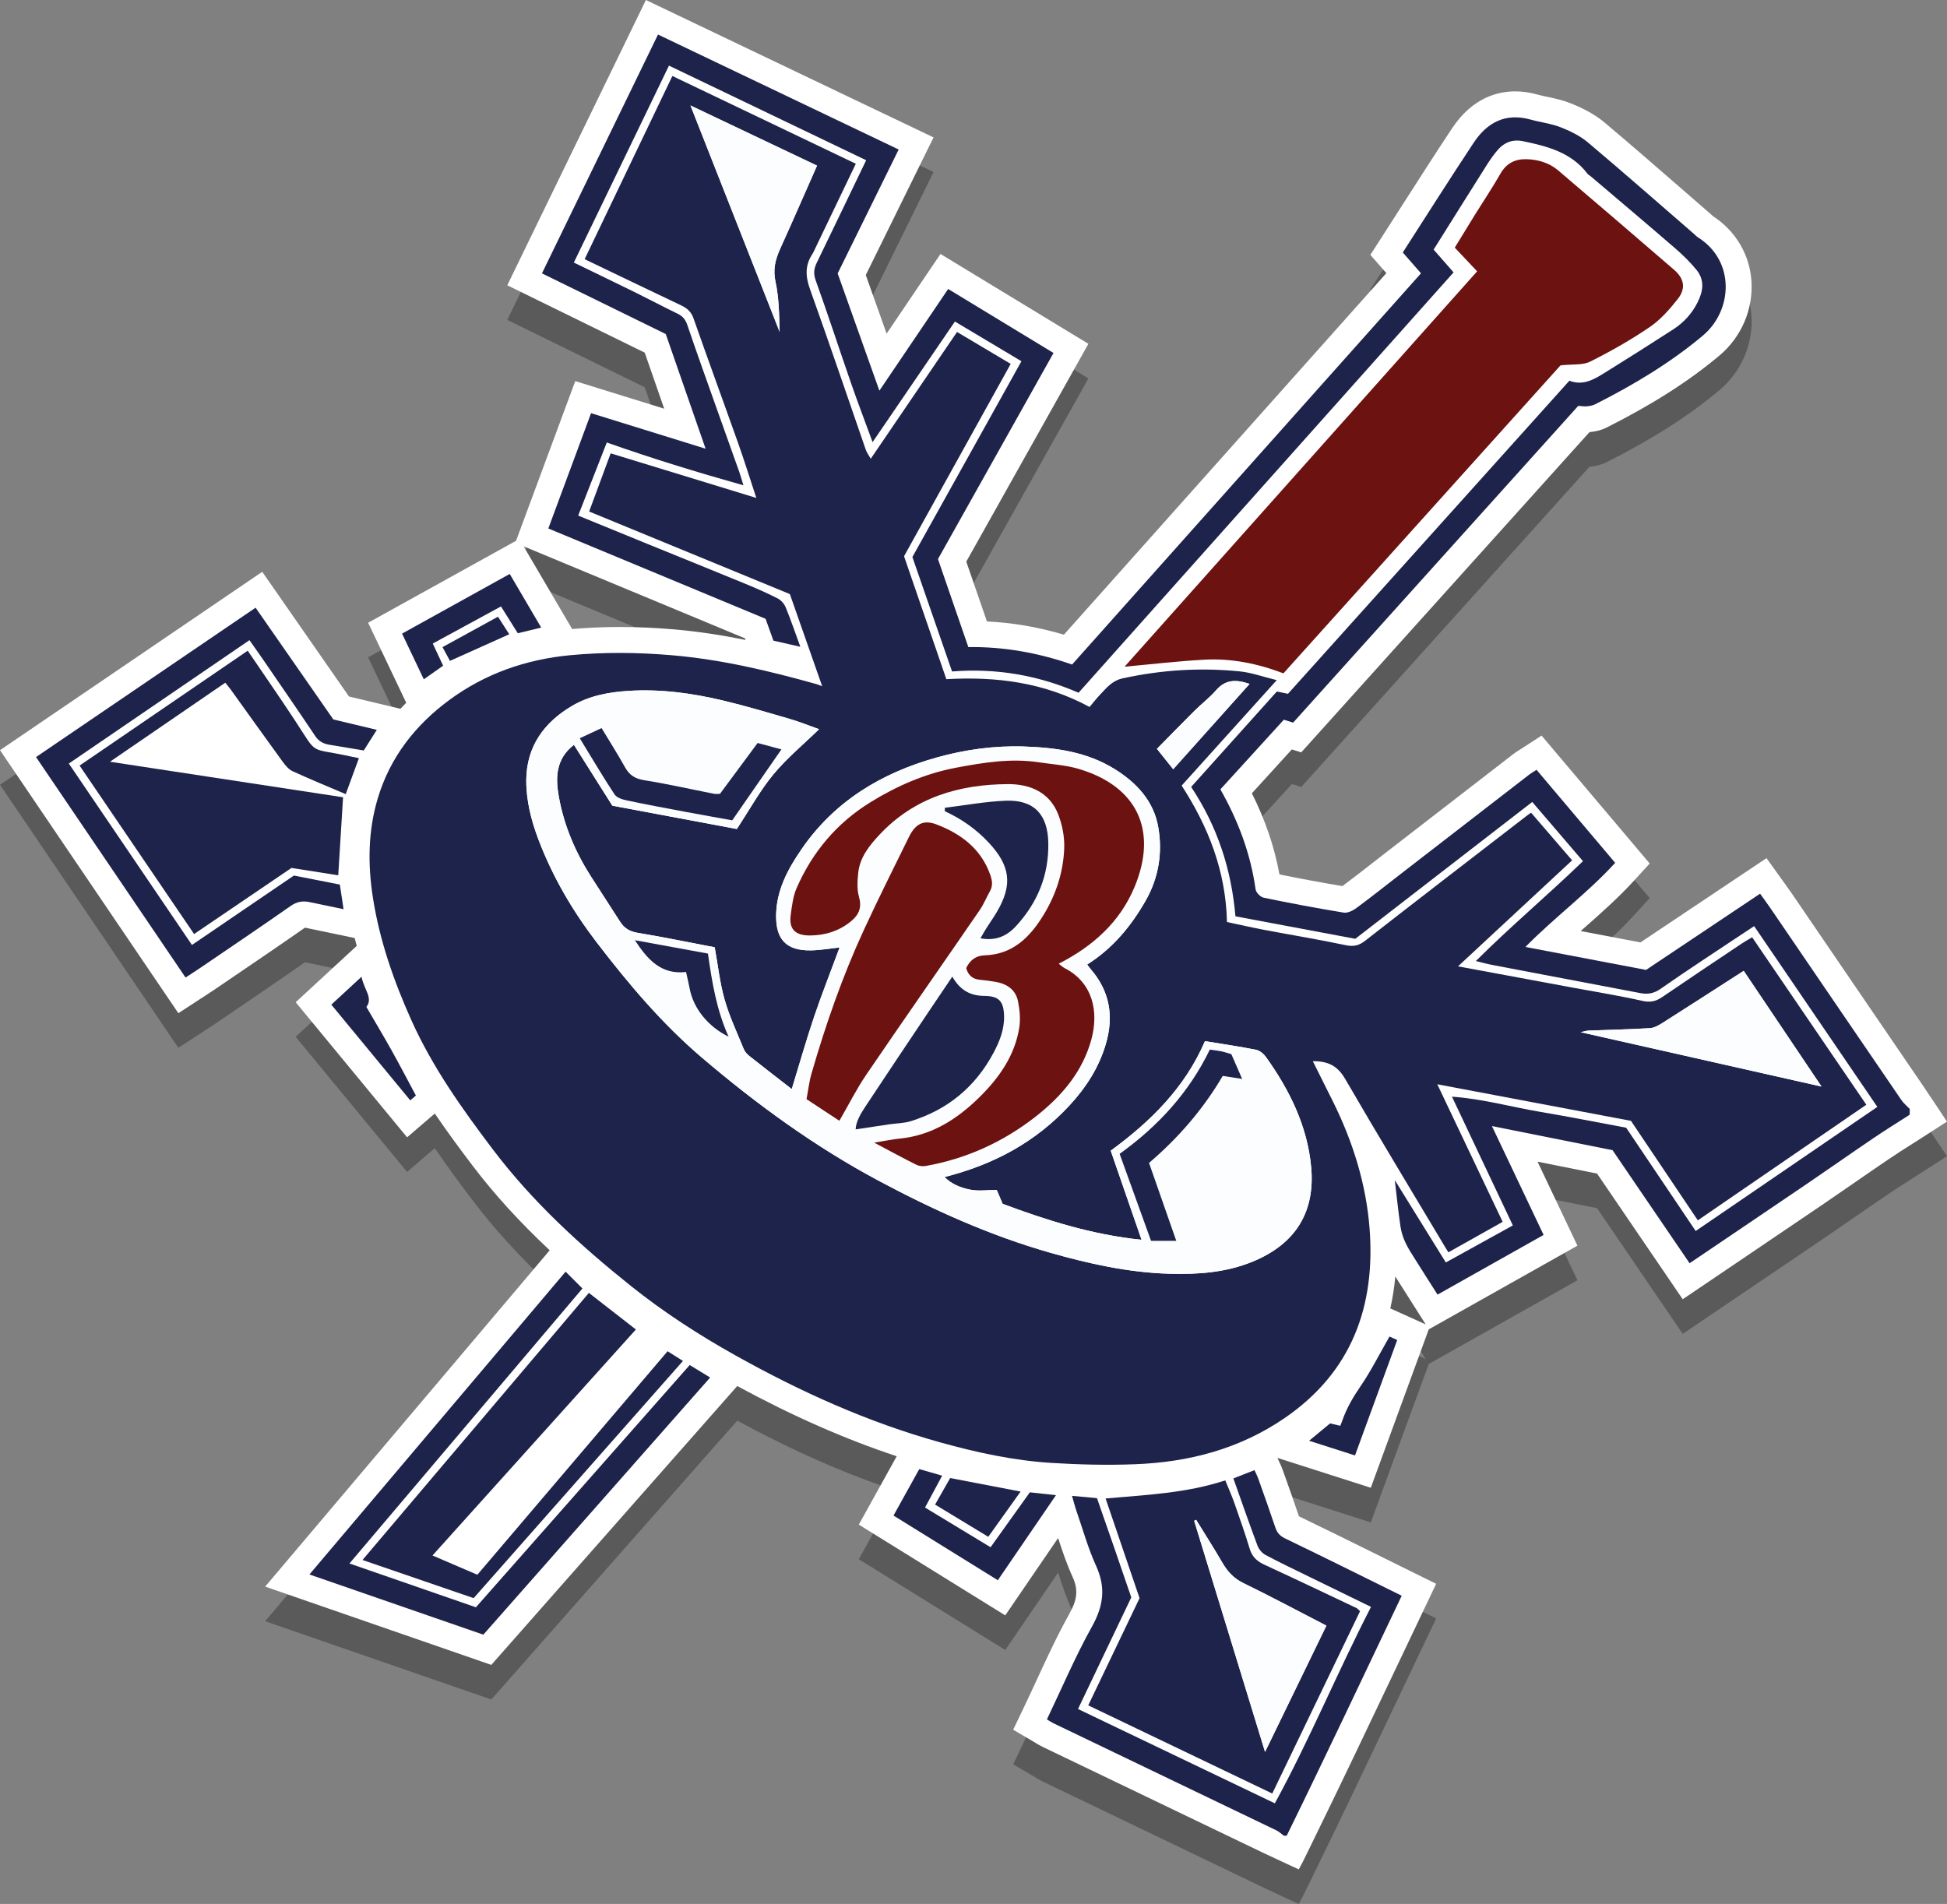
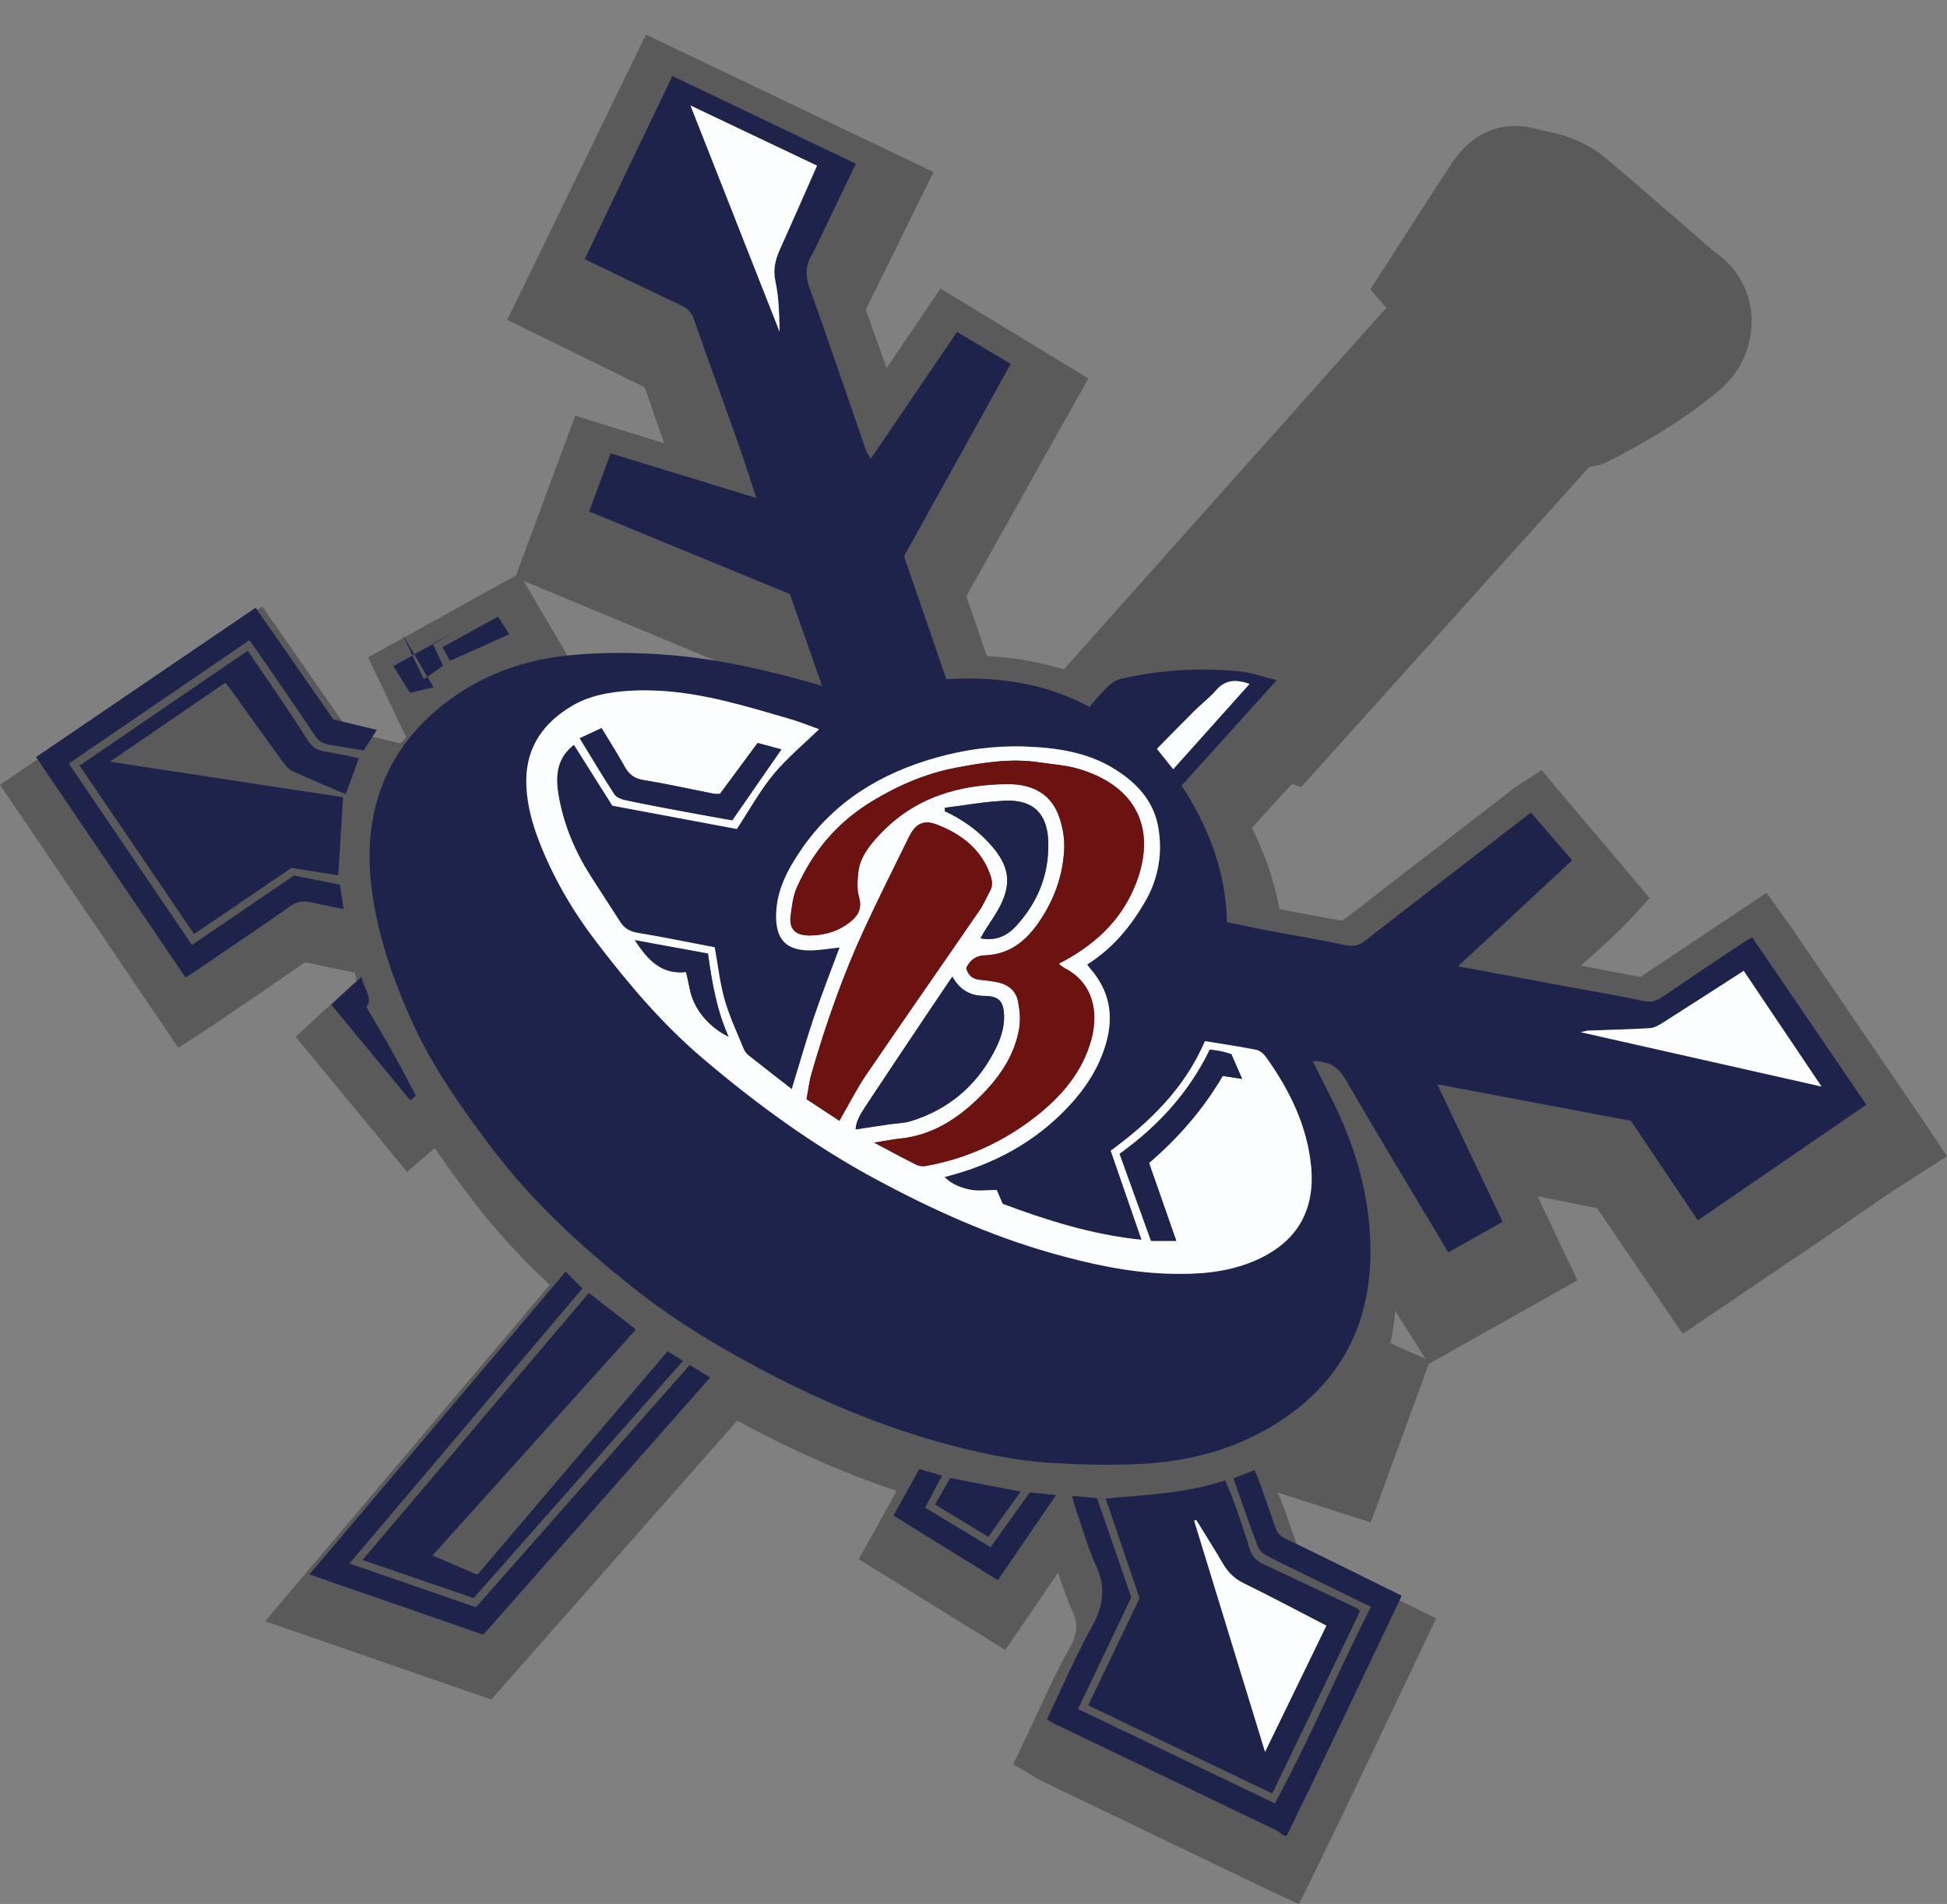
<svg xmlns="http://www.w3.org/2000/svg" version="1.1" id="Layer_1_copy" x="0px" y="0px" width="675.037px" height="660.174px" viewBox="0 0 675.037 660.174" enable-background="new 0 0 675.037 660.174" xml:space="preserve">
  <rect x="0" y="0" width="675.037" height="660.174" fill="#808080" stroke="none" />
  <path opacity="0.3" fill-rule="evenodd" clip-rule="evenodd" d="M666.611,388.296c-10.845-15.855-21.667-31.724-32.489-47.594  l-12.97-19.017c-0.788-1.154-1.608-2.286-2.468-3.47c-0.375-0.515-0.757-1.042-1.148-1.586l-5.075-7.075l-43.715,29.218  l-20.713-3.945c0.323-0.284,0.646-0.568,0.967-0.852c5.91-5.207,12.021-10.592,17.629-16.733l5.333-5.839l-37.487-44.347  l-6.651,4.312c-0.345,0.224-0.646,0.411-0.916,0.58c-0.69,0.431-1.404,0.876-2.182,1.476  c-14.585,11.264-29.164,22.538-43.741,33.814c-1.563,1.21-3.122,2.426-4.681,3.642c-3.561,2.778-7.237,5.646-10.885,8.36  c-7.07-1.18-14.257-2.511-21.825-4.042c-1.728-9.505-4.88-18.786-9.559-28.132l13.856-15.212l3.26,1.021l99.934-111.04  c0.003,0,0.006-0.001,0.01-0.001c1.759-0.192,3.841-0.531,5.948-1.594c15.952-8.049,28.367-15.974,39.072-24.937  c7.625-6.384,11.783-16.053,11.122-25.865c-0.62-9.194-5.473-17.364-13.342-22.49l-0.018-0.017  c-0.262-0.249-0.527-0.496-0.794-0.728c-3.197-2.77-6.388-5.546-9.58-8.322c-8.852-7.7-18.004-15.663-27.158-23.367  c-3.088-2.6-6.999-4.81-11.956-6.757c-2.757-1.082-5.478-1.66-7.878-2.169c-1.254-0.267-2.438-0.518-3.498-0.813  c-2.607-0.725-5.189-1.092-7.676-1.092c-6.112,0-14.869,2.217-21.876,12.78c-5.913,8.913-11.773,18.066-17.439,26.917  c-2.404,3.756-4.814,7.52-7.241,11.288l-3.67,5.698l5.547,6.342l-111.79,125.354c-8.974-2.648-17.789-4.162-26.694-4.583  l-7.156-20.744l42.339-75.524l-51.283-31.154l-18.676,27.62l-7.227-20.307l23.497-47.725L223.94,12l-48.06,98.916l47.649,23.354  l6.75,19.436l-30.839-9.564l-20.519,55.366l-51.287,28.419l13.204,27.748c-0.69,0.686-1.363,1.383-2.021,2.087l-17.821-4.257  l-30.08-43.241L0,272.117l61.842,91.196l7.405-4.832l1.808-1.172c1.169-0.756,2.146-1.389,3.104-2.042  c2.479-1.689,4.96-3.375,7.442-5.062c7.923-5.384,16.114-10.949,24.125-16.556l17.247,3.6c0.227,0.902,0.462,1.809,0.708,2.718  l-21.164,19.541l38.626,46.841l6.966-5.987l2.639-2.264c4.367,6.44,8.843,12.462,13.08,18.051  c7.495,9.888,16.249,19.506,26.757,29.366L91.934,562.133l78.406,27.146l85.267-96.692c19.124,10.379,37.359,18.411,55.29,24.349  l-13.141,23.701l50.77,31.471l18.326-26.808c1.443,4.417,2.963,8.951,5,13.417c2.017,4.422,1.729,7.785-1.098,12.854  c-4.215,7.56-7.855,15.434-11.376,23.05c-1.471,3.182-2.992,6.472-4.524,9.672l-3.575,7.464l7.139,4.187  c0.293,0.173,0.553,0.332,0.792,0.479c0.653,0.4,1.393,0.854,2.282,1.28l24.905,11.961c17.313,8.313,34.626,16.627,51.928,24.954  c0.112,0.087,11.958,5.558,11.958,5.558l1.438-2.667l2.47-5.036c10.497-21.399,20.884-43.263,30.93-64.405  c2.992-6.299,5.985-12.597,8.985-18.894l3.817-8.013l-7.958-3.929c-3.401-1.679-6.76-3.342-10.09-4.99  c-10.123-5.011-19.701-9.753-29.518-14.484c-1.609-4.774-3.307-9.546-4.953-14.171l-0.669-1.883c-0.401-1.127-0.863-2.1-1.234-2.881  c-0.119-0.251-0.239-0.501-0.352-0.752l-0.256-0.572l32.373,10.36l20.103-54.959l0.012,0.02l51.522-29l-13.828-29.134l20.633,4.126  l29.697,43.582l19.933-13.481c9.564-6.464,18.972-12.822,28.362-19.206c3.679-2.502,7.34-5.032,11-7.563  c3.924-2.712,7.981-5.517,11.98-8.226c2.712-1.838,5.454-3.58,8.357-5.425c1.316-0.837,2.633-1.674,3.944-2.518l4.127-2.658  l3.924-2.526C675.037,400.89,666.751,388.457,666.611,388.296z M258.493,233.89c-7.916-1.604-16.212-2.923-24.741-3.655  c-6.487-0.557-12.868-0.839-18.965-0.839c-5.553,0-11.063,0.245-16.421,0.707l-16.828-28.678l76.76,31.919L258.493,233.89z   M482.033,465.678c0.805-3.566,1.383-7.259,1.729-11.079c1.629,2.595,3.27,5.182,4.915,7.764l5.628,8.858L482.033,465.678z" />
-   <path fill-rule="evenodd" clip-rule="evenodd" fill="#FFFFFF" d="M666.611,376.296c-10.845-15.855-21.667-31.724-32.489-47.594  l-12.97-19.017c-0.788-1.154-1.608-2.286-2.468-3.47c-0.375-0.515-0.757-1.042-1.148-1.586l-5.075-7.075l-43.715,29.218  l-20.713-3.945c0.323-0.285,0.646-0.568,0.967-0.852c5.91-5.207,12.021-10.592,17.629-16.733l5.333-5.839l-37.487-44.347  l-6.651,4.312c-0.345,0.224-0.646,0.411-0.916,0.58c-0.69,0.431-1.404,0.876-2.182,1.476  c-14.585,11.264-29.164,22.538-43.741,33.814c-1.563,1.21-3.122,2.426-4.681,3.642c-3.561,2.778-7.237,5.646-10.885,8.36  c-7.07-1.18-14.257-2.511-21.825-4.042c-1.728-9.505-4.88-18.786-9.559-28.132l13.856-15.212l3.26,1.021l99.934-111.04  c0.003,0,0.006-0.001,0.01-0.001c1.759-0.192,3.841-0.531,5.948-1.594c15.952-8.049,28.367-15.974,39.072-24.937  c7.625-6.384,11.783-16.053,11.122-25.865c-0.62-9.194-5.473-17.364-13.342-22.49l-0.018-0.017  c-0.262-0.249-0.527-0.496-0.794-0.728c-3.197-2.77-6.388-5.546-9.58-8.322c-8.852-7.7-18.004-15.663-27.158-23.367  c-3.088-2.6-6.999-4.81-11.956-6.757c-2.757-1.082-5.478-1.66-7.878-2.169c-1.254-0.267-2.438-0.518-3.498-0.813  c-2.607-0.725-5.189-1.092-7.676-1.092c-6.112,0-14.869,2.217-21.876,12.78c-5.913,8.913-11.773,18.066-17.439,26.917  c-2.404,3.756-4.814,7.52-7.241,11.288l-3.67,5.698l5.547,6.342l-111.79,125.354c-8.974-2.648-17.789-4.162-26.694-4.583  l-7.156-20.744l42.339-75.524l-51.283-31.154l-18.676,27.62l-7.227-20.307l23.497-47.725L223.94,0l-48.06,98.916l47.649,23.354  l6.75,19.436l-30.839-9.564l-20.519,55.366l-51.287,28.419l13.204,27.748c-0.69,0.686-1.363,1.383-2.021,2.087l-17.821-4.257  l-30.08-43.241L0,260.117l61.842,91.196l7.405-4.832l1.808-1.172c1.169-0.756,2.146-1.389,3.104-2.042  c2.479-1.689,4.96-3.375,7.442-5.062c7.923-5.384,16.114-10.949,24.125-16.556l17.247,3.6c0.227,0.902,0.462,1.809,0.708,2.718  l-21.164,19.541l38.626,46.841l6.966-5.987l2.639-2.264c4.367,6.44,8.843,12.462,13.08,18.051  c7.495,9.888,16.249,19.506,26.757,29.366L91.934,550.133l78.406,27.146l85.267-96.692c19.124,10.379,37.359,18.411,55.29,24.349  l-13.141,23.701l50.77,31.471l18.326-26.808c1.443,4.417,2.963,8.951,5,13.417c2.017,4.422,1.729,7.785-1.098,12.854  c-4.215,7.56-7.855,15.434-11.376,23.05c-1.471,3.182-2.992,6.472-4.524,9.672l-3.575,7.464l7.139,4.187  c0.293,0.173,0.553,0.332,0.792,0.479c0.653,0.4,1.393,0.854,2.282,1.28l24.905,11.961c17.313,8.313,34.626,16.627,51.928,24.954  c0.112,0.087,11.958,5.558,11.958,5.558l1.438-2.667l2.47-5.036c10.497-21.399,20.884-43.263,30.93-64.405  c2.992-6.299,5.985-12.597,8.985-18.894l3.817-8.013l-7.958-3.929c-3.401-1.679-6.76-3.342-10.09-4.99  c-10.123-5.011-19.701-9.753-29.518-14.484c-1.609-4.774-3.307-9.546-4.953-14.171l-0.669-1.883c-0.401-1.127-0.863-2.1-1.234-2.881  c-0.119-0.251-0.239-0.501-0.352-0.752l-0.256-0.572l32.373,10.36l20.103-54.959l0.012,0.02l51.522-29l-13.828-29.134l20.633,4.126  l29.697,43.582l19.933-13.481c9.564-6.464,18.972-12.822,28.362-19.206c3.679-2.502,7.34-5.032,11-7.563  c3.924-2.712,7.981-5.517,11.98-8.226c2.712-1.838,5.454-3.58,8.357-5.425c1.316-0.837,2.633-1.674,3.944-2.518l4.127-2.658  l3.924-2.526C675.037,388.89,666.751,376.457,666.611,376.296z M258.493,221.89c-7.916-1.604-16.212-2.923-24.741-3.655  c-6.487-0.557-12.868-0.839-18.965-0.839c-5.553,0-11.063,0.245-16.421,0.707l-16.828-28.678l76.76,31.919L258.493,221.89z   M482.033,453.678c0.805-3.566,1.383-7.259,1.729-11.079c1.629,2.595,3.27,5.182,4.915,7.764l5.628,8.858L482.033,453.678z" />
  <g>
    <g>
-       <path fill-rule="evenodd" clip-rule="evenodd" fill="#1E234B" d="M662.112,386.507c-4.163,2.681-8.38,5.282-12.478,8.059    c-7.698,5.215-15.303,10.568-22.992,15.796c-13.444,9.141-26.925,18.229-40.849,27.649c-8.939-13.119-17.695-25.968-26.715-39.205    c-13.405-2.681-27.113-5.423-41.821-8.364c6.152,12.962,11.947,25.173,17.917,37.751c-12.108,6.815-24.201,13.622-36.77,20.696    c-2.537-3.995-5.093-7.982-7.605-11.997c-1.235-1.973-2.553-3.92-3.528-6.021c-0.819-1.764-1.444-3.697-1.726-5.619    c-0.762-5.212-1.296-10.458-1.965-16.065c5.906,9.529,11.709,18.89,17.695,28.549c7.694-4.253,15.187-8.394,23.235-12.842    c-6.939-14.676-13.842-29.273-21.106-44.637c10.779,0.763,20.563,3.566,30.512,5.244c9.934,1.675,19.818,3.643,29.879,5.512    c7.916,11.761,15.876,23.587,24.107,35.817c21.027-14.368,41.846-28.592,62.982-43.034    c-14.234-20.887-28.386-41.653-42.712-62.675c-1.368,0.902-2.447,1.605-3.52,2.32c-9.668,6.448-19.418,12.779-28.94,19.435    c-2.325,1.625-4.476,1.942-6.968,1.472c-17.2-3.247-34.395-6.521-51.587-9.809c-1.608-0.307-3.188-0.762-5.47-1.315    c12.046-12.032,24.84-22.748,37.138-34.632c-5.903-6.89-11.595-13.531-17.591-20.528c-20.566,15.906-41.019,31.725-61.354,47.453    c-14.021-2.633-27.762-5.214-41.546-7.803c-1.422-16.464-6.314-31.228-15.357-44.862c9.828-10.944,19.681-21.917,29.714-33.09    c1.085,0.227,2.335,0.486,3.856,0.804c32.383-36.035,64.815-72.125,97.562-108.563c4.971,1.935,8.933-0.681,12.879-3.14    c7.753-4.831,15.482-9.703,23.148-14.671c3.674-2.382,6.536-5.525,8.517-9.544c1.929-3.917,2.327-7.69-0.523-11.146    c-2.208-2.676-4.725-5.145-7.354-7.417c-9.688-8.376-19.478-16.633-29.232-24.931c-0.379-0.323-0.876-0.545-1.167-0.929    c-5.648-7.445-14.006-9.538-22.483-11.3c-3.329-0.691-6.301,0.383-8.54,2.961c-1.411,1.624-2.669,3.404-3.821,5.225    c-6.116,9.669-12.177,19.372-18.488,29.431c2.077,2.37,4.337,4.949,6.918,7.895c-43.392,48.644-86.642,97.129-130.027,145.766    c-13.98-6.076-28.489-8.586-43.86-7.385c-4.626-13.348-9.157-26.424-13.752-39.682c12.502-22.447,25.08-45.03,37.81-67.885    c-7.564-4.516-15.071-8.998-23.064-13.769c-9.252,13.554-18.576,27.214-28.545,41.818c-2.696-7.356-5.17-13.819-7.437-20.354    c-4.123-11.884-8.01-23.852-12.269-35.686c-0.832-2.313-0.67-4.046,0.313-6.074c5.646-11.642,11.238-23.309,17.168-35.63    c-22.711-10.895-45.313-21.738-68.373-32.801c-10.997,22.772-21.92,45.392-32.977,68.286c7.073,3.434,14.067,6.79,21.025,10.218    c5.044,2.486,10.015,5.121,15.073,7.58c1.779,0.865,2.651,2.089,3.295,3.987c3.453,10.187,7.108,20.306,10.706,30.443    c2.431,6.85,4.889,13.69,7.316,20.542c0.415,1.174,0.738,2.381,1.377,4.46c-16.322-4.594-31.702-9.315-47.372-14.844    c-3.307,8.448-6.576,16.798-9.921,25.343c8.354,3.418,16.151,6.618,23.956,9.799c11.338,4.62,22.695,9.194,34.015,13.857    c3.808,1.568,7.589,3.23,11.251,5.104c1.153,0.59,2.239,1.863,2.738,3.077c1.75,4.264,3.23,8.639,5.063,13.655    c-3.453-0.789-6.373-1.456-9.335-2.133c-0.874-2.44-1.708-4.771-2.711-7.568c-24.766-10.298-49.823-20.718-75.326-31.322    c4.924-13.286,9.827-26.515,14.815-39.976c13.372,4.147,26.127,8.104,39.708,12.315c-4.729-13.616-9.293-26.757-13.809-39.759    c-14.381-7.049-28.504-13.971-42.921-21.037c13.352-27.48,26.662-54.876,40.233-82.807c27.865,13.312,55.474,26.501,83.441,39.862    c-7.167,14.557-14.186,28.813-21.153,42.965c4.737,13.312,9.419,26.467,14.468,40.655c8.256-12.209,15.934-23.563,23.843-35.261    c12.096,7.348,24.101,14.641,36.529,22.191c-13.423,23.944-26.778,47.768-40.063,71.464c3.518,10.194,6.962,20.182,10.525,30.51    c12.271-0.154,24.103,1.943,35.974,6.054c40.158-45.031,80.419-90.177,120.973-135.651c-2.259-2.583-4.301-4.917-6.318-7.224    c8.246-12.801,16.285-25.548,24.614-38.103c4.623-6.969,11.007-10.393,19.643-7.992c3.483,0.968,7.161,1.379,10.498,2.688    c3.335,1.31,6.731,2.977,9.447,5.264c12.34,10.386,24.45,21.045,36.642,31.607c0.504,0.436,0.955,0.953,1.512,1.303    c12.97,8.176,12.088,25.344,1.637,34.094c-11.372,9.522-24.104,17.119-37.35,23.803c-0.856,0.432-1.896,0.576-2.868,0.682    c-0.803,0.087-1.633-0.08-2.939-0.167c-32.8,36.445-65.726,73.029-98.854,109.84c-0.951-0.298-2.157-0.675-3.225-1.009    c-7.437,8.164-14.698,16.137-21.994,24.146c6.212,10.974,10.479,22.358,12.202,34.663c0.155,1.11,1.685,2.67,2.808,2.902    c9.211,1.91,18.46,3.653,27.742,5.172c1.367,0.224,3.196-0.689,4.426-1.6c5.479-4.057,10.813-8.307,16.205-12.479    c14.575-11.274,29.152-22.547,43.735-33.81c0.645-0.497,1.365-0.896,2.492-1.626c9.053,10.708,18.029,21.328,27.265,32.254    c-9.589,10.5-20.9,18.792-31.121,29.165c14.108,2.687,27.632,5.262,41.821,7.964c12.744-8.518,25.965-17.354,39.54-26.428    c1.244,1.734,2.404,3.284,3.494,4.882c15.166,22.229,30.314,44.469,45.507,66.68c0.783,1.146,1.918,2.053,2.889,3.07    C662.112,385.174,662.112,385.84,662.112,386.507z" />
      <path fill-rule="evenodd" clip-rule="evenodd" fill="#1E234B" d="M445.112,636.507c-0.859-0.627-1.646-1.404-2.589-1.858    c-25.702-12.37-51.422-24.707-77.133-37.06c-0.729-0.35-1.403-0.813-2.419-1.409c5.201-10.859,9.86-21.855,15.644-32.226    c3.969-7.117,4.833-13.502,1.426-20.973c-2.805-6.147-4.629-12.742-6.852-19.152c-0.534-1.542-0.924-3.135-1.513-5.16    c3.01,0.273,5.605,0.509,8.649,0.785c1.966,5.648,3.969,11.375,5.951,17.109c1.946,5.631,3.871,11.269,5.947,17.316    c-5.988,12.543-12.112,25.372-18.472,38.694c22.781,10.917,45.291,21.705,68.242,32.703    c12.049-22.005,21.606-45.316,33.347-68.106c-7.172-3.497-14.123-6.876-21.063-10.275c-5.197-2.546-10.429-5.029-15.536-7.746    c-1.167-0.621-2.279-1.938-2.748-3.187c-2.838-7.567-5.483-15.207-8.373-23.333c2.445-0.962,4.688-1.845,7.317-2.879    c0.44,0.982,0.956,1.949,1.319,2.97c1.999,5.623,4.014,11.241,5.905,16.901c0.62,1.855,1.585,2.94,3.448,3.838    c13.289,6.394,26.483,12.985,40.371,19.841c-13.233,27.775-26.327,55.596-39.87,83.206    C445.779,636.507,445.445,636.507,445.112,636.507z" />
      <path fill-rule="evenodd" clip-rule="evenodd" fill="#1E234B" d="M301.896,159.065c10.201-14.991,19.983-29.367,29.913-43.958    c6.355,3.78,12.436,7.396,18.608,11.068c-12.298,22.18-24.499,44.184-36.979,66.69c4.784,13.902,9.665,28.088,14.67,42.631    c17.285-0.993,33.9,1.111,49.651,9.634c1.226-1.441,2.403-2.978,3.738-4.362c2.247-2.329,4.038-4.757,7.833-5.582    c13.43-2.923,26.915-3.766,40.524-2.392c3.994,0.404,7.885,1.836,12.803,3.036c-11.33,12.565-21.961,24.357-32.965,36.563    c9.162,14.148,15.303,29.494,15.707,47.302c4.27,0.905,8.541,1.893,12.845,2.708c9.414,1.784,18.877,3.33,28.25,5.309    c2.738,0.577,4.59,0.216,6.795-1.505c18.725-14.609,37.557-29.08,56.358-43.589c0.354-0.273,0.742-0.504,1.199-0.812    c4.705,5.458,9.35,10.847,14.225,16.502c-13.039,12.114-26.035,24.188-39.566,36.76c13.986,2.595,27.208,5.046,40.43,7.5    c7.795,1.446,15.634,2.696,23.358,4.451c2.731,0.62,4.714,0.263,6.926-1.248c9.188-6.278,18.452-12.443,27.699-18.634    c1.088-0.728,2.242-1.355,3.562-2.148c13.204,19.365,26.277,38.54,39.59,58.064c-19.347,13.275-38.697,26.553-58.425,40.088    c-7.83-11.655-15.4-22.924-23.18-34.502c-21.923-4.141-44.096-8.329-67.145-12.682c7.699,16.206,15.052,31.683,22.662,47.702    c-6.207,3.486-12.333,6.928-18.815,10.569c-0.422-0.672-0.692-1.085-0.945-1.509c-11.651-19.515-23.441-38.948-34.842-58.607    c-2.593-4.471-5.823-6.191-11.219-6.16c2.481,4.968,4.739,9.469,6.979,13.979c6.923,13.945,11.543,28.731,12.711,44.154    c2.04,26.944-6.248,49.726-29.484,65.63c-15.688,10.737-33.266,15.296-51.935,15.998c-9.62,0.361-19.297,0.134-28.909-0.466    c-13.077-0.816-25.865-3.592-38.481-7.101c-25.046-6.965-48.525-17.563-71.169-30.241c-12.655-7.087-24.763-14.922-36.077-23.963    c-17.59-14.057-34.145-29.222-47.797-47.231c-10.731-14.156-21.033-28.625-28.375-44.962    c-6.132-13.644-11.026-27.699-13.333-42.478c-1.8-11.53-1.722-23.116,1.698-34.498c4.288-14.272,13.045-25.397,24.784-34.047    c12.376-9.119,26.494-14.076,41.893-15.537c11.798-1.119,23.518-1.001,35.318,0.012c17.074,1.465,33.603,5.397,50.023,9.991    c0.471,0.132,0.92,0.335,2.054,0.756c-3.771-10.75-7.405-21.105-11.212-31.955c-23.053-9.483-46.298-19.048-69.589-28.63    c2.484-6.715,4.883-13.2,7.461-20.172c16.671,5.104,33.278,10.19,50.498,15.464c-2.229-6.746-4.126-12.848-6.259-18.866    c-5.131-14.477-10.431-28.893-15.509-43.388c-0.807-2.303-2.21-3.52-4.254-4.49c-11.068-5.258-22.106-10.577-33.498-16.039    c10.03-20.95,20.068-41.915,30.412-63.521c21.278,10.18,42.269,20.223,63.602,30.429c-4.868,10.158-9.515,19.856-14.165,29.553    c-0.287,0.601-0.545,1.226-0.909,1.778c-2.573,3.902-2.394,7.739-0.817,12.141c6.635,18.522,12.924,37.168,19.372,55.758    C300.502,156.904,301.119,157.692,301.896,159.065z M198.987,258.261c4.419,6.999,8.818,13.966,13.317,21.092    c14.651,2.745,29.352,5.5,43.165,8.088c4.533-6.885,8.061-13.363,12.677-18.939c4.666-5.637,10.411-10.38,15.83-15.658    c-3.491-1.24-6.7-2.557-10.012-3.521c-7.749-2.254-15.493-4.569-23.34-6.438c-10.69-2.543-21.569-4.025-32.585-3.342    c-6.794,0.421-13.527,1.625-19.539,5.124c-9.881,5.75-15.951,14.202-16.033,25.807c-0.05,7.092,1.717,14.072,4.291,20.811    c4.894,12.811,11.699,24.438,20.028,35.336c11.049,14.457,22.764,28.325,36.603,40.116c18.991,16.182,39.132,30.841,61.216,42.649    c19.033,10.177,38.632,19.013,59.438,24.952c13.526,3.861,27.2,6.898,41.354,7.311c9.865,0.287,19.573-0.384,28.816-4.161    c15.437-6.308,21.766-17.739,20.381-32.808c-1.305-14.203-7.467-26.704-15.69-38.194c-0.789-1.103-2.145-2.233-3.41-2.486    c-5.791-1.154-11.645-2.001-17.729-3c-6.927,16.164-18.908,27.933-32.669,37.985c3.569,10.317,7.002,20.237,10.691,30.898    c-17.427-1.802-33.055-6.845-48.157-12.467c-0.763-1.789-1.339-3.14-2.055-4.82c-3.178,0-6.435,0.51-9.438-0.144    c-2.983-0.648-6.128-1.753-8.649-4.336c17.206-4.332,31.687-12.227,43.4-24.918c5.697-6.173,10.128-13.075,12.521-21.222    c2.831-9.637,1.349-18.33-5.309-26.002c-0.379-0.438-0.703-0.923-1.166-1.536c8.992-5.697,15.272-13.404,20.268-22.145    c4.504-7.882,5.921-16.59,4.379-25.459c-1.574-9.06-7.436-15.356-15.042-20.116c-9.621-6.021-20.465-7.5-31.442-7.872    c-10.298-0.349-20.496,1.046-30.436,3.837c-19.138,5.372-35.37,15.159-46.8,31.817c-4.706,6.858-8.657,14.146-8.778,22.835    c-0.117,8.446,3.586,12.319,12.008,12.192c3.319-0.05,6.63-0.647,10.008-1.002c-3.056,8.25-6.163,16.094-8.86,24.076    c-2.738,8.108-5.072,16.353-7.731,25.021c-5.013-3.896-9.993-7.727-14.911-11.634c-0.754-0.599-1.426-1.475-1.787-2.363    c-2.294-5.654-4.936-11.222-6.595-17.063c-1.661-5.847-2.308-11.981-3.42-18.104c-8.981-1.714-17.863-3.549-26.803-5.032    c-2.745-0.455-4.583-1.624-6.003-3.843c-3.311-5.172-6.658-10.321-9.982-15.484c-5.527-8.587-9.479-17.882-11.269-27.906    C192.581,269.728,192.638,263.157,198.987,258.261z M548.003,357.893c28.259,6.379,55.454,12.518,83.532,18.856    c-9.374-13.942-18.108-26.934-26.978-40.124c-9.653,6.207-18.828,12.144-28.056,17.996c-1.352,0.857-2.928,1.783-4.449,1.876    c-7.113,0.433-14.243,0.577-21.366,0.849C550.128,357.367,549.577,357.564,548.003,357.893z M239.393,36.575    c10.627,26.985,20.769,52.738,30.91,78.49c-0.161-5.949-0.219-11.805-1.441-17.407c-0.933-4.274-0.025-7.739,1.648-11.436    c4.282-9.453,8.42-18.972,12.76-28.79C268.791,50.55,254.649,43.828,239.393,36.575z M406.757,266.717    c8.81-9.843,17.511-19.563,26.479-29.583c-4.654-1.597-8.326-1.57-11.573,2.164c-2.274,2.615-5.095,4.748-7.564,7.204    c-4.41,4.383-8.74,8.848-12.983,13.155C403.085,262.122,404.82,264.294,406.757,266.717z" />
-       <path fill-rule="evenodd" clip-rule="evenodd" fill="#6C1211" d="M444.971,233.479c-9.031-3.449-18.118-5.258-27.481-4.742    c-9.072,0.499-18.113,1.57-27.597,2.43c40.794-45.75,81.448-91.343,122.24-137.09c-2.616-2.769-5.101-5.399-7.758-8.211    c2.466-4.022,4.786-7.845,7.145-11.644c2.893-4.661,5.969-9.216,8.678-13.98c2.065-3.632,5.086-5.144,9.03-5.042    c4.07,0.105,7.904,1.248,11.035,3.913c13.432,11.432,26.823,22.912,40.167,34.446c3.495,3.021,4.134,6.453,1.298,10.065    c-2.837,3.615-6.02,7.235-9.774,9.792c-6.562,4.469-13.532,8.415-20.637,11.97c-2.573,1.288-6.021,0.827-10.278,1.297    C509.638,161.591,477.401,197.427,444.971,233.479z" />
      <path fill-rule="evenodd" clip-rule="evenodd" fill="#1E234B" d="M441.1,621.88c-21.567-10.334-42.465-20.347-63.802-30.57    c5.998-12.527,11.898-24.853,17.795-37.17c-3.904-11.46-7.793-22.874-11.775-34.562c13.917-1.254,27.839-1.79,41.488-6.276    c1.085,2.675,2.224,5.196,3.139,7.797c1.865,5.302,3.729,10.611,5.354,15.989c0.847,2.802,2.589,4.31,5.148,5.488    c10.688,4.922,21.305,9.997,31.94,15.03c0.274,0.13,0.471,0.428,1.15,1.068C461.515,579.489,451.413,600.464,441.1,621.88z     M438.602,607.456c7.393-15.22,14.28-29.4,21.267-43.784c-9.944-5.134-19.292-10.137-28.815-14.779    c-3.343-1.63-5.48-4.002-7.271-7.084c-2.909-5.009-6.035-9.892-9.07-14.827c-0.229,0.109-0.457,0.22-0.687,0.329    C422.087,553.604,430.149,579.896,438.602,607.456z" />
      <path fill-rule="evenodd" clip-rule="evenodd" fill="#1E234B" d="M38.134,264.119c27.623,4.212,54.223,8.269,80.809,12.323    c-0.556,8.977-1.095,17.682-1.676,27.054c-4.918-0.772-10.352-1.625-16.221-2.546c-10.943,7.429-22.155,15.039-33.754,22.912    c-13.277-19.532-26.382-38.813-39.701-58.408c19.557-13.364,38.811-26.523,58.291-39.836c5.535,8.155,11.026,16.054,16.315,24.085    c8.335,12.657,4.407,9.288,19.366,12.589c0.79,0.175,1.585,0.325,2.873,0.588c-1.544,4.212-2.999,8.181-4.575,12.481    c-6.214-2.656-12.402-5.182-18.464-7.98c-1.394-0.644-2.537-2.091-3.485-3.394c-5.965-8.189-11.84-16.445-17.755-24.672    c-0.567-0.789-1.204-1.529-2.049-2.597C64.891,245.778,51.833,254.729,38.134,264.119z" />
      <path fill-rule="evenodd" clip-rule="evenodd" fill="#1E234B" d="M204.168,448.292c5.558,4.327,10.787,8.398,16.298,12.689    c-23.494,26.106-46.824,52.031-70.52,78.362c5.262,2.26,10.35,4.444,15.555,6.68c21.991-25.841,43.84-51.515,65.956-77.502    c1.687,1.065,3.292,2.08,5.324,3.364c-24.171,27.396-48.185,54.614-72.565,82.247c-12.631-4.336-25.356-8.704-38.535-13.228    C151.961,509.895,177.921,479.263,204.168,448.292z" />
      <path fill-rule="evenodd" clip-rule="evenodd" fill="#1E234B" d="M239.129,473.306c2.302,1.407,4.382,2.678,7.082,4.328    c-26.299,29.824-52.381,59.4-78.629,89.165c-20.071-6.949-39.998-13.848-60.298-20.876    c29.562-34.946,58.945-69.682,88.815-104.993c1.91,1.905,3.825,3.815,5.839,5.824c-26.882,31.734-53.574,63.245-80.778,95.359    c15.145,5.248,29.413,10.192,43.838,15.19C189.821,529.178,214.418,501.306,239.129,473.306z" />
      <path fill-rule="evenodd" clip-rule="evenodd" fill="#1E234B" d="M115.567,249.46c5.189,1.24,9.819,2.346,15.08,3.603    c-1.654,2.614-3.109,4.913-4.53,7.159c-4.168-0.696-8.044-1.345-11.92-1.991c-2.037-0.34-3.651-1.145-4.894-3.002    c-5.816-8.691-11.761-17.298-17.672-25.926c-1.592-2.323-3.231-4.613-5.139-7.334c-20.954,14.313-41.717,28.496-62.631,42.781    c14.338,21.125,28.396,41.837,42.691,62.899c12.022-8.187,23.664-16.113,35.343-24.065c5.148,1.012,10.292,2.022,15.933,3.131    c0.404,2.678,0.809,5.356,1.288,8.535c-4.436-0.926-8.116-1.694-11.796-2.462c-2.367-0.493-4.394-0.166-6.529,1.33    c-10.49,7.346-21.116,14.499-31.699,21.711c-1.363,0.93-2.762,1.809-4.763,3.114c-17.188-25.347-34.302-50.584-51.836-76.44    c25.402-17.282,50.653-34.462,76.122-51.789C97.633,223.679,106.606,236.578,115.567,249.46z" />
      <path fill-rule="evenodd" clip-rule="evenodd" fill="#1E234B" d="M366.113,518.432c-7.029,10.282-13.478,19.714-20.16,29.49    c-12.14-7.525-23.923-14.829-36.169-22.42c2.969-5.355,5.903-10.646,8.936-16.115c2.708,0.779,5.183,1.492,7.928,2.283    c-2.003,3.73-3.855,7.181-5.934,11.052c7.645,4.628,15.118,9.153,22.727,13.76c4.485-6.272,8.886-12.427,13.614-19.041    C359.652,517.725,362.563,518.043,366.113,518.432z" />
-       <path fill-rule="evenodd" clip-rule="evenodd" fill="#1E234B" d="M150.043,223.139c1.313,2.812,2.421,5.184,3.586,7.679    c-2.198,1.551-4.295,3.03-6.694,4.723c-2.522-5.302-4.916-10.331-7.539-15.842c12.465-6.907,24.715-13.695,37.331-20.686    c3.586,6.112,7.074,12.056,10.908,18.589c-2.915,0.708-5.382,1.307-8.111,1.969c-1.962-3.131-3.868-6.173-5.827-9.299    C165.774,214.582,158.073,218.771,150.043,223.139z" />
+       <path fill-rule="evenodd" clip-rule="evenodd" fill="#1E234B" d="M150.043,223.139c1.313,2.812,2.421,5.184,3.586,7.679    c-2.198,1.551-4.295,3.03-6.694,4.723c-2.522-5.302-4.916-10.331-7.539-15.842c3.586,6.112,7.074,12.056,10.908,18.589c-2.915,0.708-5.382,1.307-8.111,1.969c-1.962-3.131-3.868-6.173-5.827-9.299    C165.774,214.582,158.073,218.771,150.043,223.139z" />
      <path fill-rule="evenodd" clip-rule="evenodd" fill="#1E234B" d="M324.202,521.692c1.866-3.282,3.482-6.124,5.229-9.198    c8.011,1.537,15.926,3.056,24.422,4.686c-3.699,5.174-7.324,10.243-11.216,15.686C336.474,529.13,330.465,525.488,324.202,521.692    z" />
-       <path fill-rule="evenodd" clip-rule="evenodd" fill="#1E234B" d="M481.752,463.427c0.648,0.293,1.489,0.673,2.67,1.206    c-4.895,13.382-9.704,26.531-14.639,40.02c-5.294-1.694-10.396-3.327-15.907-5.091c2.775-2.294,5.035-4.161,7.281-6.019    c1.245,0.296,2.36,0.561,3.54,0.84c0.241-0.635,0.484-1.236,0.699-1.849c1.487-4.245,3.681-8.04,6.248-11.778    C475.288,475.45,478.187,469.633,481.752,463.427z" />
      <path fill-rule="evenodd" clip-rule="evenodd" fill="#1E234B" d="M125.348,338.676c0.807,4.412,4.106,7.33,1.688,10.474    c3.082,5.299,5.969,10.114,8.707,15.013c2.755,4.929,5.362,9.939,8.453,15.695c-0.257,0.221-0.831,0.714-1.954,1.679    c-9.317-11.299-18.247-22.128-27.368-33.189C118.303,345.18,121.442,342.281,125.348,338.676z" />
      <path fill-rule="evenodd" clip-rule="evenodd" fill="#1E234B" d="M153.421,224.382c6.613-3.628,12.794-7.018,19.233-10.549    c1.325,2.063,2.556,3.981,3.907,6.085c-6.752,3.03-13.404,6.017-20.556,9.227C155.287,227.82,154.399,226.185,153.421,224.382z" />
      <path fill-rule="evenodd" clip-rule="evenodd" fill="#FCFDFF" d="M198.987,258.261c-6.35,4.896-6.406,11.467-5.251,17.932    c1.791,10.024,5.742,19.319,11.269,27.906c3.324,5.163,6.671,10.313,9.982,15.484c1.421,2.219,3.258,3.388,6.003,3.843    c8.939,1.483,17.821,3.318,26.803,5.032c1.112,6.123,1.759,12.258,3.42,18.104c1.659,5.842,4.301,11.409,6.595,17.063    c0.361,0.889,1.033,1.765,1.787,2.363c4.918,3.907,9.898,7.737,14.911,11.634c2.659-8.668,4.993-16.912,7.731-25.021    c2.697-7.982,5.805-15.826,8.86-24.076c-3.378,0.354-6.688,0.952-10.008,1.002c-8.422,0.127-12.125-3.746-12.008-12.192    c0.121-8.688,4.072-15.977,8.778-22.835c11.43-16.658,27.662-26.445,46.8-31.817c9.939-2.791,20.138-4.186,30.436-3.837    c10.978,0.372,21.821,1.852,31.442,7.872c7.606,4.76,13.468,11.057,15.042,20.116c1.542,8.869,0.125,17.577-4.379,25.459    c-4.995,8.74-11.275,16.447-20.268,22.145c0.463,0.613,0.787,1.099,1.166,1.536c6.657,7.672,8.14,16.365,5.309,26.002    c-2.394,8.146-6.824,15.049-12.521,21.222c-11.714,12.691-26.194,20.586-43.4,24.918c2.521,2.583,5.666,3.688,8.649,4.336    c3.004,0.653,6.261,0.144,9.438,0.144c0.716,1.681,1.292,3.031,2.055,4.82c15.103,5.622,30.73,10.665,48.157,12.467    c-3.689-10.661-7.122-20.581-10.691-30.898c13.761-10.053,25.742-21.821,32.669-37.985c6.085,0.999,11.938,1.846,17.729,3    c1.266,0.253,2.621,1.384,3.41,2.486c8.224,11.49,14.386,23.991,15.69,38.194c1.385,15.068-4.944,26.5-20.381,32.808    c-9.243,3.777-18.951,4.448-28.816,4.161c-14.153-0.412-27.827-3.449-41.354-7.311c-20.807-5.939-40.405-14.775-59.438-24.952    c-22.084-11.809-42.225-26.468-61.216-42.649c-13.839-11.791-25.553-25.659-36.603-40.116    c-8.33-10.898-15.134-22.525-20.028-35.336c-2.574-6.738-4.341-13.719-4.291-20.811c0.082-11.604,6.152-20.057,16.033-25.807    c6.012-3.499,12.745-4.703,19.539-5.124c11.016-0.684,21.895,0.799,32.585,3.342c7.847,1.868,15.591,4.184,23.34,6.438    c3.312,0.964,6.521,2.28,10.012,3.521c-5.419,5.278-11.164,10.021-15.83,15.658c-4.616,5.576-8.144,12.055-12.677,18.939    c-13.813-2.588-28.514-5.343-43.165-8.088C207.806,272.227,203.407,265.26,198.987,258.261z M334.979,335.669    c0.752,2.628,2.313,3.817,4.729,4.054c1.818,0.178,3.636,0.413,5.438,0.722c3.927,0.672,6.981,2.696,7.796,6.702    c0.611,3.006,0.915,6.268,0.431,9.266c-1.57,9.724-7.094,17.452-13.898,24.133c-7.58,7.443-16.312,13.088-27.307,14.214    c-2.637,0.271-5.245,0.819-9.091,1.437c5.582,2.951,10.05,5.387,14.6,7.658c0.943,0.471,2.242,0.617,3.292,0.43    c14.148-2.522,26.906-8.346,38.157-17.167c8.886-6.968,16.148-15.375,19.238-26.623c2.615-9.518,0.669-19.717-9.224-24.789    c-0.693-0.355-1.272-0.935-2.082-1.543c11.888-6.076,21.199-14.424,26.277-26.573c8.168-19.544,1.037-34.988-19.457-41.016    c-4.391-1.291-9.087-1.558-13.65-2.25c-9.677-1.468-19.167,0.061-28.638,1.845c-10.72,2.021-20.501,6.26-29.775,11.982    c-11.711,7.226-20.095,17.231-25.583,29.679c-1.296,2.94-1.673,6.352-2.104,9.595c-0.725,5.458,2.46,6.978,6.783,6.938    c5.247-0.047,10.164-1.579,14.299-5.054c2.667-2.24,3.636-4.75,2.599-8.384c-0.738-2.588-0.545-5.555-0.254-8.298    c0.572-5.395,3.882-9.472,7.407-13.238c12.043-12.867,27.524-17.42,44.532-17.503c7.537-0.037,14.286,2.754,17.323,10.312    c1.505,3.745,2.32,8.096,2.15,12.117c-0.347,8.206-2.862,15.93-7.218,23.026c-4.737,7.719-10.637,13.574-20.356,13.914    C338.443,331.357,336.389,332.755,334.979,335.669z M291.014,388.614c3.327-5.744,6.006-11.104,9.35-16.014    c12.992-19.073,26.217-37.987,39.289-57.006c1.396-2.029,2.328-4.371,3.542-6.531c1.065-1.896,0.868-3.643,0.147-5.687    c-3.197-9.067-10.113-14.221-18.567-17.488c-4.605-1.779-7.411-0.227-9.665,4.362c-5.261,10.71-10.613,21.38-15.612,32.212    c-7.422,16.082-13.221,32.785-18.146,49.787c-0.817,2.822-1.138,5.788-1.724,8.87C283.639,383.76,287.349,386.202,291.014,388.614    z M330.171,338.632c-3.162,4.687-5.936,8.764-8.677,12.862c-7.178,10.732-14.379,21.45-21.486,32.229    c-1.672,2.535-3.254,5.203-3.353,7.875c4.037-0.608,7.871-1.198,11.709-1.761c2.455-0.36,5.019-0.35,7.358-1.071    c12.797-3.945,22.42-11.879,28.728-23.698c2.104-3.943,3.766-8.109,3.665-12.714c-0.113-5.182-1.746-6.979-6.811-7.034    C336.594,345.268,332.982,343.545,330.171,338.632z M327.59,280.085c-0.007,0.397-0.015,0.796-0.021,1.193    c5.794,2.648,10.863,6.216,15.229,10.889c7.465,7.989,8.381,14.558,2.866,23.955c-1.175,2.003-2.531,3.898-3.772,5.864    c-0.665,1.056-1.261,2.154-1.96,3.357c5.214,0.973,9.1-0.706,12.354-4.259c7.49-8.181,11.385-17.692,11.166-28.89    c-0.191-9.759-4.941-14.938-14.739-14.56C341.65,277.907,334.629,279.23,327.59,280.085z M201.008,255.979    c4.229,6.905,7.992,13.299,12.07,19.484c0.75,1.139,2.711,1.749,4.227,2.069c6.771,1.432,13.577,2.694,20.38,3.97    c5.631,1.057,11.274,2.046,16.183,2.934c5.934-8.559,11.459-16.527,17.052-24.596c-2.582-0.694-5.243-1.409-8.253-2.219    c-4.43,5.985-8.739,11.81-13.043,17.624c-0.779,0-1.457,0.108-2.09-0.016c-8.08-1.588-16.121-3.413-24.246-4.717    c-3.145-0.505-5.077-1.759-6.581-4.459c-2.551-4.581-5.374-9.011-8.136-13.593C205.998,253.657,203.766,254.695,201.008,255.979z     M398.374,403.226c10.229-8.728,18.84-18.722,25.55-30.161c2.519,0.386,4.728,0.725,6.734,1.032    c-1.196-2.739-2.376-5.441-3.746-8.582c-0.821-0.237-2.057-0.662-3.324-0.941c-1.249-0.275-2.531-0.403-4.132-0.646    c-7.15,14.813-17.901,26.553-31.273,36.153c3.71,10.274,7.345,20.34,10.889,30.152c3.161,0,5.7,0,8.745,0    C404.616,421.078,401.579,412.391,398.374,403.226z M237.862,337.034c0.53,2.413,0.93,4.002,1.223,5.61    c1.262,6.936,6.371,13.327,13.525,16.802c-4.163-9.168-5.772-18.929-7.157-28.809c-8.409-1.539-16.631-3.043-25.342-4.637    C224.55,332.765,229.195,337.985,237.862,337.034z" />
      <path fill-rule="evenodd" clip-rule="evenodd" fill="#FCFDFF" d="M548.003,357.893c1.574-0.328,2.125-0.525,2.684-0.547    c7.123-0.271,14.253-0.416,21.366-0.849c1.521-0.093,3.098-1.019,4.449-1.876c9.228-5.853,18.402-11.789,28.056-17.996    c8.869,13.19,17.604,26.182,26.978,40.124C603.457,370.41,576.262,364.271,548.003,357.893z" />
      <path fill-rule="evenodd" clip-rule="evenodd" fill="#FCFDFF" d="M239.393,36.575c15.257,7.252,29.398,13.975,43.877,20.857    c-4.34,9.817-8.478,19.336-12.76,28.79c-1.674,3.697-2.581,7.162-1.648,11.436c1.223,5.603,1.28,11.458,1.441,17.407    C260.161,89.313,250.02,63.561,239.393,36.575z" />
      <path fill-rule="evenodd" clip-rule="evenodd" fill="#FCFDFF" d="M406.757,266.717c-1.937-2.423-3.672-4.595-5.642-7.06    c4.243-4.308,8.573-8.772,12.983-13.155c2.47-2.456,5.29-4.589,7.564-7.204c3.247-3.734,6.919-3.761,11.573-2.164    C424.268,247.153,415.566,256.874,406.757,266.717z" />
      <path fill-rule="evenodd" clip-rule="evenodd" fill="#FCFDFF" d="M438.602,607.456c-8.452-27.56-16.515-53.853-24.577-80.146    c0.229-0.109,0.458-0.22,0.687-0.329c3.035,4.936,6.161,9.818,9.07,14.827c1.791,3.082,3.929,5.454,7.271,7.084    c9.523,4.643,18.871,9.646,28.815,14.779C452.882,578.056,445.994,592.236,438.602,607.456z" />
      <path fill-rule="evenodd" clip-rule="evenodd" fill="#6C1211" d="M334.979,335.669c1.41-2.914,3.465-4.312,6.415-4.415    c9.72-0.34,15.619-6.195,20.356-13.914c4.355-7.097,6.871-14.82,7.218-23.026c0.17-4.021-0.646-8.372-2.15-12.117    c-3.037-7.558-9.786-10.349-17.323-10.312c-17.008,0.083-32.489,4.636-44.532,17.503c-3.525,3.767-6.835,7.844-7.407,13.238    c-0.291,2.743-0.484,5.71,0.254,8.298c1.037,3.634,0.068,6.144-2.599,8.384c-4.135,3.475-9.052,5.007-14.299,5.054    c-4.323,0.039-7.508-1.48-6.783-6.938c0.431-3.243,0.808-6.654,2.104-9.595c5.488-12.447,13.872-22.453,25.583-29.679    c9.274-5.723,19.056-9.962,29.775-11.982c9.471-1.784,18.961-3.313,28.638-1.845c4.563,0.692,9.26,0.959,13.65,2.25    c20.494,6.027,27.625,21.472,19.457,41.016c-5.078,12.149-14.39,20.497-26.277,26.573c0.81,0.608,1.389,1.188,2.082,1.543    c9.893,5.072,11.839,15.271,9.224,24.789c-3.09,11.248-10.353,19.655-19.238,26.623c-11.251,8.821-24.009,14.645-38.157,17.167    c-1.05,0.188-2.349,0.041-3.292-0.43c-4.55-2.271-9.018-4.707-14.6-7.658c3.846-0.617,6.454-1.166,9.091-1.437    c10.995-1.126,19.727-6.771,27.307-14.214c6.805-6.681,12.328-14.409,13.898-24.133c0.484-2.998,0.181-6.26-0.431-9.266    c-0.814-4.006-3.869-6.03-7.796-6.702c-1.802-0.309-3.619-0.544-5.438-0.722C337.291,339.486,335.73,338.297,334.979,335.669z" />
      <path fill-rule="evenodd" clip-rule="evenodd" fill="#6C1211" d="M291.014,388.614c-3.665-2.412-7.375-4.854-11.386-7.494    c0.586-3.082,0.906-6.048,1.724-8.87c4.925-17.002,10.724-33.705,18.146-49.787c4.999-10.832,10.352-21.502,15.612-32.212    c2.254-4.589,5.06-6.142,9.665-4.362c8.454,3.268,15.37,8.421,18.567,17.488c0.721,2.044,0.918,3.79-0.147,5.687    c-1.214,2.16-2.146,4.502-3.542,6.531c-13.072,19.019-26.297,37.933-39.289,57.006C297.02,377.51,294.341,382.87,291.014,388.614z    " />
      <path fill-rule="evenodd" clip-rule="evenodd" fill="#1E234B" d="M330.171,338.632c2.812,4.913,6.423,6.636,11.134,6.688    c5.064,0.055,6.697,1.853,6.811,7.034c0.101,4.604-1.561,8.771-3.665,12.714c-6.308,11.819-15.931,19.753-28.728,23.698    c-2.34,0.722-4.903,0.711-7.358,1.071c-3.838,0.563-7.672,1.152-11.709,1.761c0.099-2.672,1.681-5.34,3.353-7.875    c7.107-10.778,14.309-21.496,21.486-32.229C324.235,347.396,327.009,343.318,330.171,338.632z" />
      <path fill-rule="evenodd" clip-rule="evenodd" fill="#1E234B" d="M327.59,280.085c7.039-0.854,14.061-2.178,21.122-2.449    c9.798-0.378,14.548,4.801,14.739,14.56c0.219,11.197-3.676,20.709-11.166,28.89c-3.254,3.553-7.14,5.231-12.354,4.259    c0.699-1.203,1.295-2.302,1.96-3.357c1.241-1.966,2.598-3.861,3.772-5.864c5.515-9.397,4.599-15.966-2.866-23.955    c-4.366-4.673-9.436-8.24-15.229-10.889C327.575,280.881,327.583,280.482,327.59,280.085z" />
      <path fill-rule="evenodd" clip-rule="evenodd" fill="#1E234B" d="M201.008,255.979c2.758-1.283,4.99-2.321,7.562-3.518    c2.762,4.582,5.585,9.012,8.136,13.593c1.504,2.7,3.436,3.954,6.581,4.459c8.125,1.304,16.166,3.129,24.246,4.717    c0.633,0.124,1.311,0.016,2.09,0.016c4.304-5.814,8.613-11.639,13.043-17.624c3.01,0.81,5.671,1.524,8.253,2.219    c-5.593,8.068-11.118,16.037-17.052,24.596c-4.908-0.888-10.552-1.877-16.183-2.934c-6.803-1.275-13.609-2.538-20.38-3.97    c-1.515-0.32-3.476-0.931-4.227-2.069C209,269.277,205.237,262.884,201.008,255.979z" />
      <path fill-rule="evenodd" clip-rule="evenodd" fill="#1E234B" d="M398.374,403.226c3.205,9.165,6.242,17.853,9.442,27.007    c-3.045,0-5.584,0-8.745,0c-3.544-9.813-7.179-19.878-10.889-30.152c13.372-9.601,24.123-21.341,31.273-36.153    c1.601,0.243,2.883,0.371,4.132,0.646c1.268,0.279,2.503,0.704,3.324,0.941c1.37,3.141,2.55,5.843,3.746,8.582    c-2.007-0.308-4.216-0.646-6.734-1.032C417.214,384.504,408.603,394.498,398.374,403.226z" />
      <path fill-rule="evenodd" clip-rule="evenodd" fill="#1E234B" d="M237.862,337.034c-8.667,0.951-13.312-4.27-17.751-11.033    c8.711,1.594,16.933,3.098,25.342,4.637c1.385,9.88,2.994,19.641,7.157,28.809c-7.154-3.475-12.264-9.866-13.525-16.802    C238.792,341.036,238.393,339.447,237.862,337.034z" />
    </g>
  </g>
</svg>